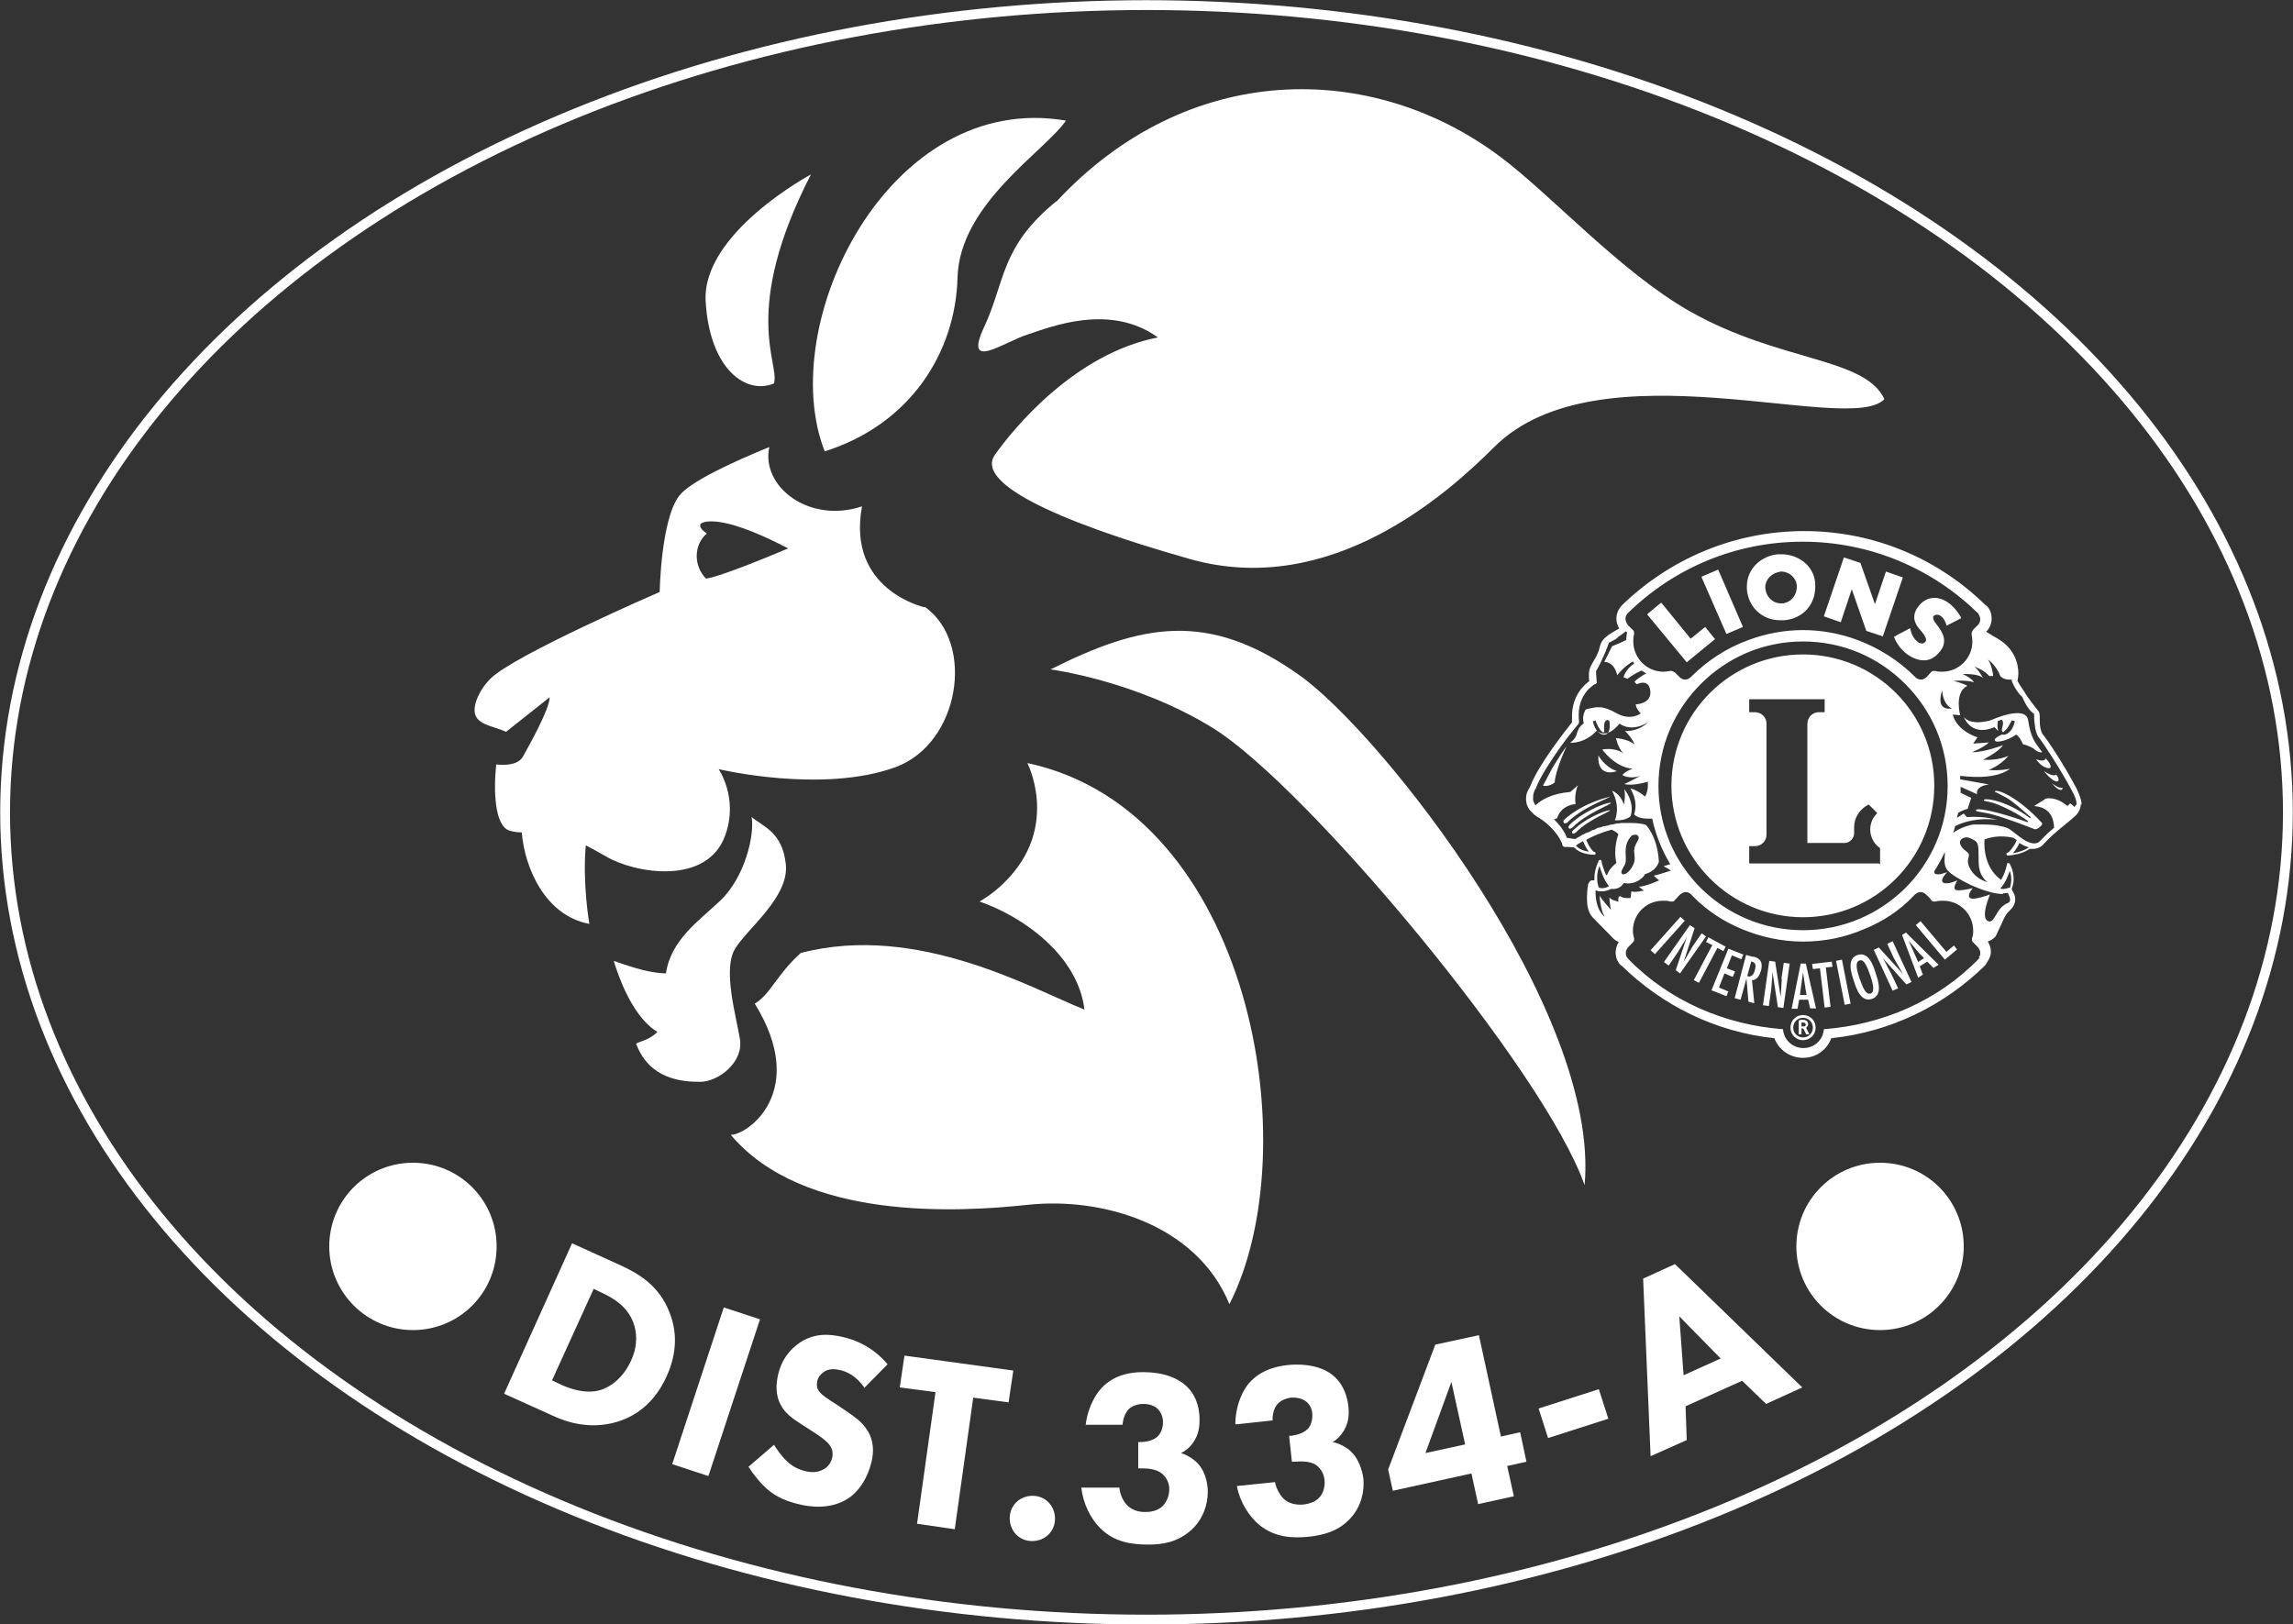
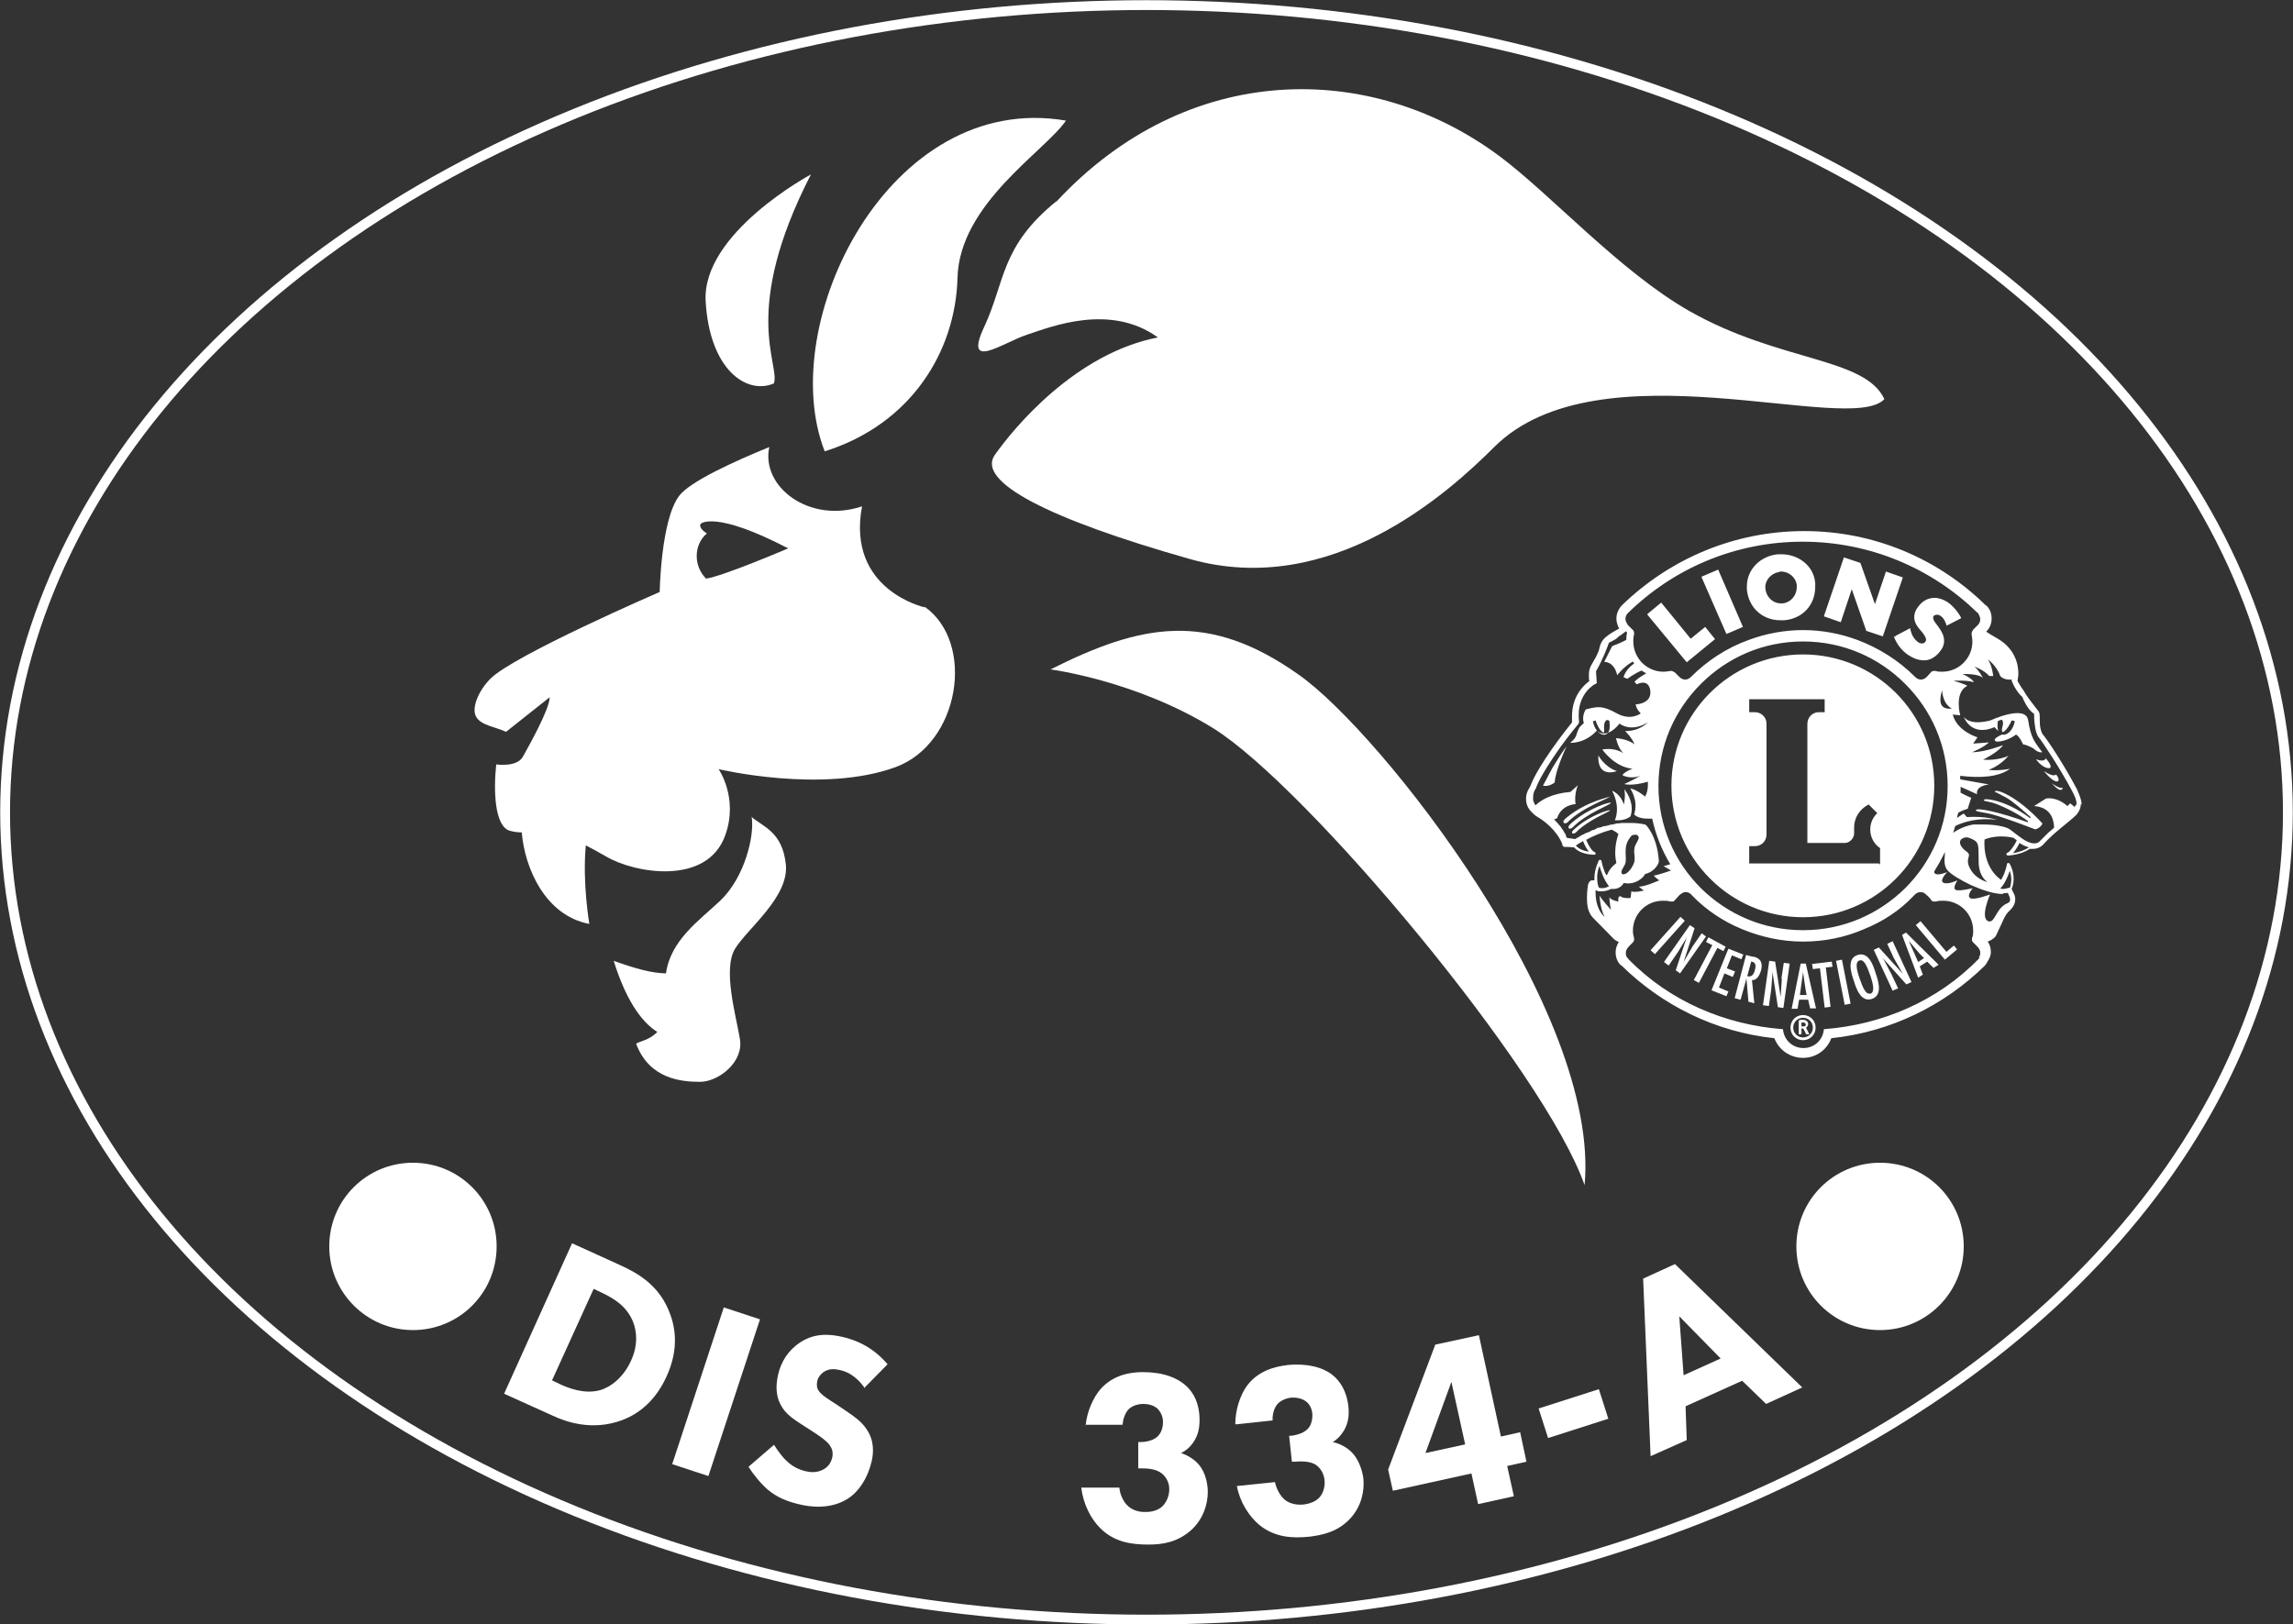
<svg xmlns="http://www.w3.org/2000/svg" id="_レイヤー_2" data-name="レイヤー 2" viewBox="0 0 58.36 41.35">
  <rect x="0" y="0" width="58.36" height="41.35" fill="#333333" stroke="none" />
  <defs>
    <style>
      .cls-1 {
        fill: #fff;
      }

      .cls-2 {
        fill: none;
        stroke: #fff;
        stroke-miterlimit: 10;
        stroke-width: .25px;
      }
    </style>
  </defs>
  <g id="_レイヤー_1-2" data-name="レイヤー 1">
    <g>
      <path class="cls-1" d="M20.99,11.49c-1.27-3.24,1.63-9.19,6.14-8.42-.52.77-2.71,2.11-2.76,4s-1.19,3.73-3.38,4.42" />
      <path class="cls-1" d="M26.88,5.14c3.35-3.61,8.02-3.6,11.29-1.16,1.3.97,3.07,2.94,4.83,3.94,2.29,1.3,4.46,1.17,4.96,2.24-.88.95-7.26-1.44-9.93,1.22-1.16,1.16-4.15,3.87-7.75,2.85-3.6-1.02-5.44-1.97-4.96-2.65.48-.68,2.04-2.58,4.15-2.99-1.22-.88-2.72-.27-3.33-.07-.61.2-1.63.95-1.09-.2.54-1.16.41-2.04,1.84-3.2" />
-       <path class="cls-1" d="M26.15,19.43s.78,1.52-.44,2.88c-.26.29-.52.49-.78.64,1.13.39,2.51,1.39,2.67,2.75-1.28-.5-4.24-2.22-7.22-1.44-.62.56-.76,1.04-1.17,1.29,1.38,2.23-.18,3.34-.61,3.34,1.85,2.2,5.8,1.97,7.57,1.78,1.89-.2,4.29.5,5.12,2.53,2.01-3.94.57-12.53-5.12-13.77" />
      <path class="cls-1" d="M19.7,9.76c-.7.3-1.64-.35-1.74-2.09-.1-1.74,2.68-3.23,2.68-3.23-1.79,3.48-.79,4.82-.94,5.31" />
      <path class="cls-1" d="M26.74,17.04c2.31-1.16,4.01-1.5,6.32.14,2.09,1.47,7.68,8.57,7.27,12.99-1.02-2.92-7.07-10.15-9.45-11.63-1.97-1.22-4.15-1.5-4.15-1.5" />
      <path class="cls-1" d="M23.53,15.46s-1.99-.44-1.59-2.57c-1.34.45-2.58-.5-2.36-1.51-.88.36-2.03.88-2.3,1.25-.46.62-.49,2.44-.49,2.44,0,0-3.72,1.61-4.31,2.21-.3.3-.49.75-.36.97.13.22.48.25.76.38l1.11-.88c0,.3-.53,1.24-.68,1.51-.15.28-.68.2-.68.2-.07.64-.05,1.58.35,1.69.11.03.21.04.3.04.07.89.59,2.12,1.72,2.33,0,0-.18-1.03-.09-2,.15.08.32.17.51.28.72.43,2.58.76,3.04-.54.34-.95-.17-1.68-.17-1.68,0,0,2.64.63,4.5-.05,1.64-.6,2.04-3.16.75-4.08M17.97,14.73c-.32-.32-.32-.86.02-1.15-.22-.14-.17-.24-.15-.25,0,0,.36-.34,2.22.63,0,0-1.66.71-2.09.77" />
      <path class="cls-1" d="M19.13,20.79c.08.47-.17,1.54-.8,2.14-.54.51-1.26,1-1.38,1.85-.38-.01-.77-.12-1.33-.32.28.91.67,1.54,1.11,1.81-.2.21-.46.24-.54.3.34.91,1.17.97,1.63.97.46,0,1.12-.5,1.01-1.1-.1-.6-.44-1.77-.12-2.29.32-.52,1.38-1.32,1.29-2.15-.09-.83-.58-.95-.88-1.21" />
      <path class="cls-1" d="M15.77,32.2c.51.23,1.01.54,1.27,1.21.19.48.2,1.02-.07,1.62-.27.6-.68.95-1.13,1.12-.77.29-1.45.04-1.77-.11l-1.24-.56,1.73-3.83,1.21.55ZM14.05,35.14l.23.11c.18.08.59.25.99.14.28-.08.6-.33.79-.75.19-.41.14-.75.06-.97-.16-.42-.51-.62-.78-.75l-.23-.11-1.06,2.33Z" />
      <rect class="cls-1" x="16.12" y="34.94" width="4.2" height=".97" transform="translate(-21.12 41.66) rotate(-71.78)" />
      <path class="cls-1" d="M22.01,35.34c-.24-.35-.5-.43-.62-.46-.13-.03-.29-.05-.43.05-.07.05-.14.13-.16.23-.02.1-.01.18.04.25.08.11.21.19.46.35l.28.19c.16.11.36.25.48.44.19.28.18.59.12.83-.1.42-.33.76-.6.93-.45.29-.99.21-1.26.14-.29-.07-.54-.17-.77-.36-.18-.15-.38-.4-.5-.59l.65-.56c.08.13.21.31.31.4.14.14.29.22.48.27.12.03.3.05.46-.04.1-.05.19-.14.23-.3.03-.14,0-.23-.07-.33-.09-.12-.32-.27-.43-.34l-.31-.2c-.17-.11-.38-.25-.49-.46-.16-.28-.12-.57-.08-.77.08-.36.27-.64.57-.84.36-.23.72-.22,1.1-.13.28.07.72.22,1.12.69l-.58.59Z" />
-       <polygon class="cls-1" points="24.77 35.58 24.3 38.93 23.34 38.79 23.81 35.44 22.9 35.32 23.02 34.51 25.79 34.89 25.67 35.7 24.77 35.58" />
-       <path class="cls-1" d="M26.32,38.08c.32.02.55.29.53.62-.02.32-.29.55-.62.53-.32-.02-.55-.29-.53-.62.02-.32.29-.55.62-.53" />
      <path class="cls-1" d="M27.63,36.3c.03-.35.19-.73.4-.96.31-.33.71-.41,1.06-.41.52,0,.89.15,1.11.36.18.17.33.44.33.85,0,.21-.03.39-.16.58-.09.13-.19.21-.31.27.18.06.37.18.48.33.13.17.2.43.2.66,0,.32-.12.69-.41.96-.36.33-.76.38-1.1.38-.41,0-.86-.05-1.23-.42-.24-.24-.43-.61-.48-1.03h.97c.01.15.09.35.21.46.1.1.27.17.47.16.16,0,.32-.05.42-.15.1-.1.17-.26.17-.43,0-.18-.09-.32-.19-.4-.15-.12-.37-.13-.52-.13h-.08s0-.67,0-.67h.06c.06,0,.28-.01.42-.13.09-.08.15-.21.15-.38,0-.14-.06-.26-.14-.34-.08-.07-.2-.12-.36-.12-.16,0-.3.06-.38.14-.09.1-.14.26-.15.39h-.93Z" />
      <path class="cls-1" d="M31.44,36.25c0-.35.12-.74.31-.99.27-.35.67-.47,1.02-.51.51-.05.9.06,1.14.25.19.15.37.41.41.82.02.21,0,.39-.11.59-.08.13-.17.23-.29.3.18.04.38.14.51.29.14.15.24.41.27.64.03.32-.05.7-.32,1-.32.36-.73.44-1.06.48-.41.04-.86.03-1.27-.3-.26-.22-.49-.57-.57-.99l.97-.1c.03.16.13.35.25.45.11.09.28.14.48.12.16-.02.32-.08.41-.19.09-.1.14-.28.12-.44-.02-.18-.12-.31-.22-.38-.16-.1-.38-.09-.53-.08h-.08s-.07-.66-.07-.66h.06c.06-.01.28-.04.41-.17.08-.08.13-.22.12-.39-.01-.14-.08-.26-.17-.32-.08-.06-.21-.1-.37-.09-.16.02-.29.09-.36.18-.08.1-.12.27-.11.4l-.93.1Z" />
      <path class="cls-1" d="M38.2,36.57l.49-.11.16.75-.49.11.17.77-.91.2-.17-.78-2,.44-.12-.54,1.2-3.18,1.11-.24.56,2.58ZM37.29,36.77l-.35-1.59-.66,1.81,1.01-.22Z" />
      <rect class="cls-1" x="39.24" y="35.59" width="1.61" height=".79" transform="translate(-9.07 13.94) rotate(-17.77)" />
      <path class="cls-1" d="M44.34,35.15l-1.44.65.03.86-.92.41-.19-4.52.81-.37,3.24,3.14-.92.42-.61-.59ZM43.79,34.58l-1.05-1.07.11,1.5.95-.43Z" />
      <path class="cls-1" d="M43.86,24.22l.06-.12-.44-.24-.06.12.16.08-.47.89.13.07.47-.89.15.08ZM44.11,24.85l.05-.12-.21-.08.13-.33.24.1.05-.12-.38-.15-.43,1.06.38.15.05-.12-.24-.1.14-.36.21.09ZM44.66,24.71c-.03.11-.09.17-.19.14l.1-.37h.02c.11.03.1.12.07.23M44.62,24.36l-.18-.05-.29,1.1.15.04.15-.54h0s.05.59.05.59l.15.04-.06-.59c.13.01.2-.14.23-.24.07-.28-.09-.33-.2-.36M45.35,24.92l-.03.46h0s-.14-.9-.14-.9l-.15-.02-.16,1.13.15.02.06-.42.03-.38v-.08s0,0,0,0l.14.91.14.02.16-1.13-.15-.02-.06.4ZM41.33,20.48c-.09-.28-.3-.35-.3-.35.23.44.07.75.07.75,0,0,.25.03.4-.1.12-.37-.16-.69-.16-.69.04.17-.01.39-.01.39M43.31,23.76l-.23.33-.23.4h0l.28-.86-.12-.08-.66.94.12.09.24-.35.2-.33.03-.07h0s-.29.87-.29.87l.11.08.66-.94-.12-.09ZM42.77,23.34l-.76.85.11.1.76-.85-.11-.1ZM50.76,20.15s.13.06.31.16c.17.1.37.28.6.48.02.01,0,.05,0,.04-.6-.46-1.19-.53-1.18-.46,0,.03.14.03.3.09.24.09.58.26.82.44.02.01,0,.03-.01.03-.69-.25-1.32-.39-1.31-.3,0,.04.2.04.44.11.33.09.77.26,1.06.37,0,0,.05.01.13-.06.07-.06.06-.09.06-.09-.65-.71-1.19-.89-1.21-.81M45.88,26.13h-.03v-.1s.02,0,.04,0c.05,0,.06.02.07.05,0,.04-.02.05-.07.05M45.96,26.17s.06-.04.06-.1c0-.06-.05-.11-.14-.11-.03,0-.07,0-.1.02h0v.35h.07v-.15h.02s.03,0,.04.03l.06.12h.08l-.07-.14s-.01-.02-.02-.03M46.73,24.46l.22,1.12.15-.03-.22-1.12-.15.03ZM48.58,23.95l.27.32.12.12-.15.1-.24-.54h0ZM48.41,23.8l.41,1.09.12-.08-.08-.21.19-.12.16.16.13-.08-.83-.82-.1.06ZM40.68,19.23c-.03.6.47.4.47.4-.32-.11-.47-.4-.47-.4M47.6,25.29c-.11.04-.19-.15-.27-.38-.08-.23-.12-.43,0-.46.11-.04.19.15.27.38.08.23.12.43,0,.47M47.28,24.31c-.28.09-.17.45-.1.65.06.2.18.56.46.47.28-.09.17-.45.1-.65-.06-.2-.18-.56-.46-.47M45.89,26.41c-.14,0-.25-.11-.25-.25,0-.14.11-.25.25-.25s.25.11.25.25-.11.25-.25.25M45.89,25.84c-.18,0-.32.14-.32.32s.14.32.32.32.32-.14.32-.32-.14-.32-.32-.32M46.62,24.48l-.5.06.02.13.18-.02.12,1,.15-.02-.12-1,.17-.02-.02-.13ZM45.99,25.33h-.18s.08-.58.08-.58h0l.06.41.03.17ZM45.83,24.53l-.23,1.15h.15s.04-.23.04-.23h.23s.05.22.05.22h.15s-.26-1.14-.26-1.14h-.12ZM49.53,24.22l-.65-.77-.12.1.74.88.31-.26-.08-.1-.19.16ZM40.01,20.94s-.1.08-.09.12c.01.07.09.02.11,0,.35-.36.98-.58.97-.62,0-.04-.55.12-.99.5M47.82,21.98h-3.3v-.44h.15c.16,0,.29-.13.29-.29v-2.83c0-.16-.13-.29-.3-.29h-.14v-.33h1.92v.33h-.15c-.16,0-.29.13-.29.3v3.03s.95,0,.95,0c.13,0,.25-.13.24-.26,0-.04,0-.1,0-.14,0-.25.15-.47.37-.58l.22.22c-.11.1-.18.25-.18.42,0,.19.1.37.25.47v.42ZM45.89,16.66c-1.85,0-3.35,1.5-3.35,3.34s1.5,3.35,3.35,3.35,3.34-1.5,3.34-3.35-1.5-3.34-3.34-3.34M52.81,20.52h0s0,.02,0,.03l-.12-.1-.07.07c-.3-.26-.55-.19-.55-.19l-.3.19c.41.03.5.31.51.55h0l-.09.08s0,0,0,0c-.03.02-.06.05-.08.07,0,0,0,0,0,0-.03.03-.05.05-.08.08,0,0-.01.01-.02.02-.03.03-.05.05-.08.08-.05.06-.1.07-.16.07-.09,0-.2-.05-.3-.12-.02-.02-.05-.03-.07-.05-.13-.09-.23-.19-.31-.22-.09-.04-.31-.09-.58-.09-.02,0-.03,0-.05,0,0,0-.02,0-.02,0,0,0-.02,0-.03,0-.01,0-.02,0-.03,0,0,0-.01,0-.02,0-.01,0-.03,0-.04,0,0,0,0,0-.01,0-.01,0-.03,0-.04,0,0,0,0,0,0,0-.02,0-.03,0-.05,0h0c-.17.03-.35.1-.51.21.02-.06.04-.11.05-.17.22-.11.58-.22,1.07-.16,0,0-.31-.1-.77-.07l-.08-.09s-.07.04-.17.11c0-.04.02-.08.03-.13.12-.07.24-.1.24-.1l.09-.28s-.12-.05-.27-.13c0-.05,0-.1,0-.15.2.09.36.16.42.19,0,0-.07-.2.3-.25,0,0-.34-.06-.73-.13,0-.03,0-.06,0-.09.49.06.97.04,1.27-.18,0,0-.26.06-.55.03,0,0,.28-.09.51-.36,0,0-.26.13-.65.1,0,0,.39-.19.51-.37,0,0-.46.18-.79.18,0,0,.3-.12.43-.25l-.4.03.11-.16s-.52-.15-.63-.58l.19.02s-.16-.58.18-.75c-.04-.04-.35-.13-.35-.13,0,0,.36-.02.52.04,0,0-.03-.06-.11-.11-.08-.06-.18-.1-.18-.1,0,0,.4-.02.52.1,0,0-.12-.22-.22-.29,0,0,.24.08.38.24h.1s-.02-.24-.13-.42c0,0,.22.16.31.42,0,0,.08.11.29.09h0s0,.03,0,.03c0,0,.03.08.08.17.05.08.11.18.19.24.01.03.04.1.08.17.05.09.12.2.22.26h0c0,.06,0,.17.02.29.01.11.04.23.09.3.1.12.54.78.86,1.38.07.13.11.23.11.32,0,0,0,.02,0,.02M51.23,21.72c.05-.05.11-.14.17-.26.07.05.16.09.24.11-.09.06-.22.12-.41.15M50.57,22.45s-.28-.06-.43-.34c-.15-.28.08-.32-.1-.44-.18-.13-.21-.29-.06-.34.08-.03.14-.01.27.06.13.08.1.2.11.57.01.37.22.49.22.49M50.97,22.74s.09,0,.13-.01c.01.02.03.06.05.11.03.12-.02.13-.05.15-.31.12-.32.53-.5.46-.21-.09.05-.68.05-.68,0,0-.42.16-.51.09-.09-.07.07-.25.07-.25,0,0-.37.09-.44.04-.08-.05.05-.24.05-.24,0,0-.25.12-.36.06-.11-.06.1-.27.1-.27,0,0-.24.1-.31.04-.02-.01-.02-.04-.02-.06.1-.16.19-.32.27-.49,0,0,0,0,0,0,0,.02,0,.03,0,.05,0,.05-.01.11-.01.16,0,.1.02.19.08.26.09.1.32.24.59.37.27.12.58.23.83.23M51.14,22.14c.04.1.05.18.05.25,0,.08-.02.15-.03.2,0,0,0,0,0,.01h-.03s-.1.03-.13.03c-.03,0-.06,0-.09-.01.13-.14.21-.35.25-.48M50.39,24.37s-.03.03-.03.04c-1.05,1.08-2.47,1.68-3.94,1.79-.02.27-.24.48-.52.48-.28,0-.5-.21-.52-.48-1.47-.11-2.89-.71-3.94-1.79,0-.01-.02-.03-.03-.04-.03-.04-.03-.07-.03-.12,0-.07.05-.13.09-.17.04-.04.09-.09.09-.09,0,0,.02-.03.03-.05,0-.03,0-.05,0-.06-.02-.06-.03-.12-.03-.19,0-.42.34-.76.76-.76.07,0,.13,0,.19.02.01,0,.02,0,.06,0,.04,0,.05-.03.06-.04.01-.01.07-.07.11-.12.05-.04.1-.08.16-.08.08,0,.13.04.18.1.36.37.79.65,1.25.84.48.2,1.01.32,1.56.32s1.08-.11,1.56-.32c.47-.19.9-.47,1.25-.84.05-.06.11-.1.18-.1.07,0,.11.03.16.08.06.05.1.1.11.12s.02.03.06.04c.03,0,.05,0,.06,0,.06-.02.12-.02.19-.02.42,0,.76.34.76.76,0,.07,0,.13-.03.19,0,0,0,.03,0,.06,0,.02.03.05.03.05,0,0,.06.06.09.09.04.04.09.1.09.17,0,.05,0,.08-.04.12M40.9,18.33s0,0,.01,0c.02,0,.04.01.05.02.03.22-.01.32-.1.35-.1.03-.27-.08-.32-.34.02,0,.05-.01.07-.02.03.1.1.26.2.31,0,0,.02-.01.02-.04,0-.07-.03-.24.07-.28M41.52,21.27s.11-.04.15-.01c.08.06.02.12-.04.24-.1.2.04.33-.07.53-.1.2-.23.25-.27.22-.07-.05.03-.16.07-.25.07-.19-.09-.45.17-.73M41.2,22.83s-.02.04-.01.12c0,0-.19-.03-.23-.11,0,0,.01.18.04.32,0,0-.25-.28-.29-.36,0,0,.02.35.13.54,0,0-.25-.18-.23-.68.03.01.06.03.08.03.01,0,.03,0,.04,0h0s.03,0,.04,0c.11,0,.19-.04.23-.06.02,0,.04,0,.06,0,.11,0,.19-.05.23-.1.02-.02.03-.04.03-.05.04,0,.08.01.11.01.16,0,.28-.07.35-.13.05-.04.08-.09.09-.11.28-.07.35-.3.35-.31h0s0-.02,0-.02c-.04-.64-.33-.92-.33-.92h-.01s-.01-.01-.01-.01c-.13-.03-.25-.04-.38-.04-.03,0-.06,0-.09,0,0,0-.01,0-.02,0-.03,0-.06,0-.08,0h0s-.06,0-.08.01c0,0-.01,0-.02,0-.03,0-.06,0-.08.01h0s-.05.01-.08.02c0,0-.01,0-.02,0-.03,0-.05.01-.08.02h0s-.05.01-.08.02c0,0-.01,0-.02,0-.02,0-.05.01-.07.02h0s-.05.02-.07.02c0,0-.01,0-.02,0-.02,0-.04.02-.06.03h0s-.04.02-.06.03c0,0-.01,0-.02,0-.02,0-.04.02-.06.03h0s-.04.02-.06.03c0,0,0,0-.01,0-.02,0-.03.02-.05.02,0,0,0,0,0,0-.02,0-.03.02-.05.03,0,0,0,0-.01,0-.01,0-.03.01-.04.02,0,0,0,0,0,0-.08.05-.14.08-.17.1l-.21-.03s-.02-.04-.03-.07c0,0,0,0,0-.01-.01-.02-.02-.04-.04-.06,0,0,0,0,0-.01-.01-.02-.03-.04-.04-.06,0,0,0,0,0,0-.01-.02-.03-.04-.04-.06,0,0,0,0,0,0-.01-.02-.03-.04-.04-.05,0,0,0,0,0,0-.02-.02-.03-.03-.04-.05,0,0,0,0,0,0-.02-.02-.03-.03-.05-.05h0s-.03-.04-.05-.05l.08-.03c.11-.35.47-.36.47-.36-.04-.26.06-.48.06-.48l-.19.17c-.47.04-.74.2-.89.34-.03-.04-.05-.09-.06-.13,0,0,0,0,0-.01,0,0,0,0,0-.02,0,0,0,0,0-.01,0,0,0,0,0-.01,0,0,0-.02,0-.03,0-.07.02-.13.04-.17.01-.02.02-.04.03-.05,0-.01.01-.02.01-.02h0s0-.01,0-.01c.11-.28.38-.69.62-1.03.24-.33.46-.59.46-.59v-.02s.01-.02.01-.02c-.01-.07-.01-.13-.01-.19,0-.28.11-.48.21-.6.05-.06.11-.11.15-.14.02-.02.04-.03.05-.03.01,0,.02-.01.02-.01l.03-.02-.02-.3c.17-.29.3-.64.33-.73.03-.01.06-.03.08-.04,0,0,.02-.01.02-.01.02-.01.04-.02.05-.03.01,0,.02,0,.03-.02.01,0,.03-.02.04-.03,0,0,.02-.01.02-.02.01-.01.03-.02.04-.03,0,0,.01,0,.02-.01.01-.01.03-.02.04-.03,0,0,.01,0,.01-.01.03-.02.06-.04.08-.06l.03.03c-.01.06-.02.13-.02.19h0c-.11.06-.23.11-.36.16l-.2.4s.25-.02.33.34c0,0,.16-.22.4-.35.01.01.02.03.03.05-.11.08-.22.19-.27.35l.1.04s.17-.13.36-.21c.04.03.08.05.12.07-.12.07-.25.15-.3.22l.06.06s.29-.16.34.15c.05.31-.28.36-.37.36,0,0,.01.12.13.23,0,0-.25.2-.61,0-.36-.2-.48-.18-.79-.1,0,0-.11.16-.05.35-.07.07-.11.06-.18.27-.03.14-.17.23-.17.23,0,0,.37.03.68-.31,0,0,.23.25.58-.18,0,0,.28.24.72-.03,0,0-.21.23-.58.22,0,0,.18.17.24.34,0,0-.14-.13-.47-.16,0,0,.04.24.19.39,0,0-.19-.16-.54-.1,0,0,.31.45.77.49,0,0-.18.06-.26.16,0,0,.18.12.46.02,0,0-.29.16-.41.21,0,0,.19.06.6-.06,0,.02,0,.04,0,.06,0,.02,0,.03,0,.05,0,.07-.02.18-.07.27,0,0-.19-.17-.38-.21,0,0,.22.31.1.66,0,0,.08.12.39.11.03,0,.05,0,.07,0,.09.42.25.81.46,1.16-.07.02-.13.04-.17.05l.19.11s-.31.11-.44.13c0,0,.07.08.14.12,0,0-.37.17-.52.16,0,0,.09.08.13.1,0,0-.24.06-.32.02l-.02.17s-.21.02-.26-.05M40.71,22.05c.04.13.11.35.24.51-.03.02-.1.05-.17.05-.03,0-.06,0-.09-.02-.02-.05-.04-.13-.04-.24,0-.09.01-.19.06-.31M40.44,21.68c-.16-.02-.26-.08-.32-.14,0,0,0,0-.01-.01l.02-.02s.04-.03.11-.07c.02,0,.03-.02.05-.03.05.13.1.21.15.27M49.57,20.01c0,1.02-.41,1.93-1.08,2.6-.67.66-1.58,1.07-2.6,1.07s-1.93-.41-2.6-1.07c-.67-.67-1.08-1.58-1.08-2.6s.41-1.93,1.08-2.6c.67-.67,1.58-1.08,2.6-1.08s1.93.41,2.6,1.08c.67.67,1.08,1.58,1.08,2.6M49.43,17.57s0,.34.25.47c-.09,0-.41.05-.25-.47M41.43,15.61h0c1.15-1.13,2.72-1.82,4.45-1.82h0c1.73,0,3.3.69,4.45,1.81h.01s.06.1.06.16-.02.11-.06.15l-.12.12s-.04.06-.04.09c0,0,0,.02,0,.03.01.06.02.12.02.18,0,.43-.35.77-.77.77-.06,0-.11,0-.17-.02h0s0,0,0,0c0,0-.02,0-.03,0-.04,0-.07.01-.09.04h0s-.1.11-.1.11c-.04.04-.09.07-.15.07s-.11-.03-.15-.07c-.41-.41-.91-.73-1.47-.94-.43-.16-.9-.25-1.38-.25s-.95.09-1.38.25c-.56.2-1.06.53-1.47.94-.04.04-.09.07-.15.07s-.11-.03-.15-.07l-.11-.11h0s-.06-.04-.09-.04c-.01,0-.02,0-.03,0h0s0,0,0,0c-.05.01-.11.02-.17.02-.43,0-.77-.35-.77-.77,0-.06,0-.12.02-.18h0s0-.02,0-.03c0-.04-.01-.07-.04-.09l-.12-.12s-.06-.09-.06-.15.02-.11.06-.15M52.98,20.49c0-.13-.06-.26-.12-.4h0s0,0,0,0h0s0,0,0,0c-.32-.61-.75-1.26-.88-1.41-.02-.04-.05-.12-.06-.22-.01-.1,0-.21-.01-.27,0-.06-.04-.1-.08-.15-.04-.05-.08-.11-.13-.17-.07-.09-.14-.19-.19-.28-.06-.08-.1-.15-.1-.15-.03-.05-.05-.08-.06-.1,0,0,0,0,0,0,0-.04.02-.11.02-.2h0c0-.25-.1-.64-.54-.89-.11-.06-.2-.12-.28-.17.09-.08.14-.21.14-.33h0c0-.14-.05-.26-.14-.34h-.01c-1.19-1.17-2.82-1.89-4.62-1.89h0c-1.8,0-3.43.72-4.63,1.88h0c-.09.09-.15.21-.15.35h0c0,.09.03.18.07.25-.05.03-.12.07-.19.11-.11.07-.22.15-.27.26-.04.09-.04.13-.06.2-.03.07-.07.16-.12.24-.04.08-.09.15-.1.19-.02.05-.03.11-.03.17,0,.06,0,.13.01.17-.14.1-.44.38-.44.89,0,.05,0,.11,0,.16-.16.2-.85,1.07-1.06,1.62-.01.04-.11.14-.11.32h0c0,.12.03.24.16.36l.04.04h0s.02.02.08.06c.16.09.49.33.64.69,0,0,0,.01,0,.02,0,.01.01.03.03.05.02.01.02.01.03.01.02,0,.03,0,.05,0,.06,0,.15.01.15.01h.01s.02,0,.03,0c0,0,0,.01.02.02.08.08.23.16.49.17.02,0,.04-.01.04-.03s-.01-.04-.03-.04c-.01,0-.1-.05-.21-.31.16-.09.39-.19.65-.26.07.04.14.07.17.12,0,0-.14.35-.05.73,0,0-.17.12-.23.29-.01,0-.02.01-.03.02-.01-.03-.03-.06-.04-.09-.06-.15-.08-.27-.08-.27,0-.02-.02-.03-.03-.03-.02,0-.03,0-.04.02-.08.17-.11.32-.11.44,0,.02,0,.04,0,.06-.01,0-.03,0-.04,0,0,0-.01,0-.02,0-.04,0-.07.04-.08.06-.01.02-.02.04-.02.04h0s-.03.16-.03.35c0,.17.02.36.15.5.19.19.53.54.53.54h0s.05.05.13.08c-.05.08-.08.17-.08.26h0c0,.14.05.26.14.34h.01c1.03,1.01,2.38,1.69,3.89,1.85.11.29.39.5.73.5s.61-.21.72-.5c1.52-.16,2.88-.84,3.91-1.85h0s.04-.05.07-.11c.04-.06.08-.14.08-.24h0c0-.1-.03-.19-.08-.26.09-.03.15-.08.19-.12.01-.02.02-.03.03-.05.03-.06.08-.18.14-.3.05-.12.11-.23.15-.27.04-.05.19-.15.19-.33v-.02c0-.07-.03-.13-.06-.18-.01-.03-.02-.05-.03-.06,0,0,0,0,0-.01.02-.05.05-.14.05-.25s-.02-.24-.1-.39c0-.01-.02-.02-.04-.02-.02,0-.03.01-.03.03,0,0-.02.11-.07.24-.02.05-.05.11-.08.16-.5-.36-.42-1.03-.42-1.03.25-.1.53-.09.74-.04.02.01.03.03.05.04,0,0,.02.01.03.02-.05.11-.1.18-.14.23-.03.04-.06.07-.08.08,0,0-.02.01-.02.01,0,0,0,0,0,0-.02,0-.03.03-.02.04,0,.02.02.03.04.03h0c.26-.02.43-.09.55-.17.02,0,.03,0,.05,0,.01,0,.02,0,.03,0h0c.1,0,.21-.04.28-.13.26-.29.65-.56.83-.74.07-.08.11-.18.11-.28h0ZM52.22,19.94c.27.3.28.11.28.11-.06.05-.28-.11-.28-.11M42.93,16.86l.72-.59-.25-.31-.37.3-.75-.92-.35.29v.02s1,1.21,1,1.21ZM48.2,16.2c.07.19.19.35.36.47.12.08.26.14.4.14.02,0,.04,0,.05,0,.17-.02.3-.13.39-.26.06-.08.08-.16.08-.24,0-.13-.07-.25-.15-.36l-.06-.08s-.05-.06-.06-.1c0-.02-.01-.03-.01-.05,0-.04.04-.07.09-.07.03,0,.07,0,.1.03.08.05.12.14.15.23v.02s.37-.19.37-.19v-.02c-.08-.15-.21-.3-.34-.39-.11-.07-.22-.11-.33-.11-.17,0-.32.08-.43.24-.07.09-.09.18-.09.25,0,.14.08.25.19.37.04.05.11.14.11.2,0,.02,0,.03-.01.05-.03.04-.06.05-.09.05-.04,0-.08-.01-.11-.04-.11-.08-.16-.2-.19-.32v-.03s-.38.2-.38.2v.02ZM45.29,14.55s.03,0,.04,0h0c.21,0,.38.16.4.34,0,.02,0,.03,0,.05,0,.23-.16.4-.36.42-.01,0-.03,0-.04,0-.21,0-.38-.16-.4-.39,0,0,0-.02,0-.03,0-.18.16-.36.37-.38M45.31,15.79h0s.06,0,.1,0c.47-.04.79-.39.79-.85,0-.03,0-.06,0-.1-.04-.45-.44-.73-.86-.73-.03,0-.06,0-.09,0-.43.04-.79.37-.79.82,0,.03,0,.05,0,.07.04.47.4.79.85.79M47.13,15l.37,1.06.42.14.51-1.5-.43-.15-.28.83-.37-1.05-.42-.14-.51,1.5.43.15.28-.84ZM43.94,16.14l.42-.18-.63-1.46-.42.18v.02s.63,1.44.63,1.44ZM40.09,21.09s-.09.07-.08.1c.01.06.08.02.1,0,.31-.32.87-.53.87-.56,0-.03-.49.11-.88.45M39.59,19.42c-.06.09-.1.17-.15.26h0c-.05.1-.13.25-.17.32.09.02.19,0,.3-.08.01-.3.3-.92.3-.92-.08.1-.2.29-.28.42M48.03,24.02l.17.37.23.4h0s-.61-.67-.61-.67l-.13.06.48,1.04.14-.06-.18-.38-.18-.34-.04-.06h0s.61.68.61.68l.13-.06-.48-1.04-.14.07ZM40.99,20.28s-.61.12-1.1.52c0,0-.11.08-.1.12.01.07.1.03.12,0,.38-.38,1.08-.61,1.08-.65M51.97,19.14c-.18-.25-.28-.34-.35-.8-.06-.42-.96,0-.96,0-.44.11-.61,0-.68-.09,0,0-.02-.01,0,0,.24.54.78.26.78.26l.1.1c-.02-.06-.03-.14-.01-.26.02,0,.06-.02.1-.03.02.03.03.05.03.1,0,.05-.03.11-.03.16s.03.06.03.06c.1-.06.18-.21.22-.3.03,0,.05.01.08.02-.05.26-.22.37-.32.34,0,0,0,0-.01,0-.31.14-.13.18-.13.18.26,0,.49-.18.49-.18.09.04.18.25.18.25.1.01.26.1.26.1.16.15.24.09.24.09M52.07,19.29s0,.13-.25.04c0,0,.12.18.28.22.18.04.06-.15-.04-.25M52.33,19.71s-.03.1-.31-.08c0,0,.17.22.3.26.13.03.06-.13.01-.17" />
      <path class="cls-1" d="M49.98,31.73c0,1.17-.95,2.13-2.13,2.13s-2.13-.95-2.13-2.13.95-2.13,2.13-2.13,2.13.95,2.13,2.13" />
      <path class="cls-1" d="M8.38,31.73c0,1.17.95,2.13,2.13,2.13s2.13-.95,2.13-2.13-.95-2.13-2.13-2.13-2.13.95-2.13,2.13" />
      <ellipse class="cls-2" cx="29.18" cy="20.68" rx="29.05" ry="20.55" />
    </g>
  </g>
</svg>